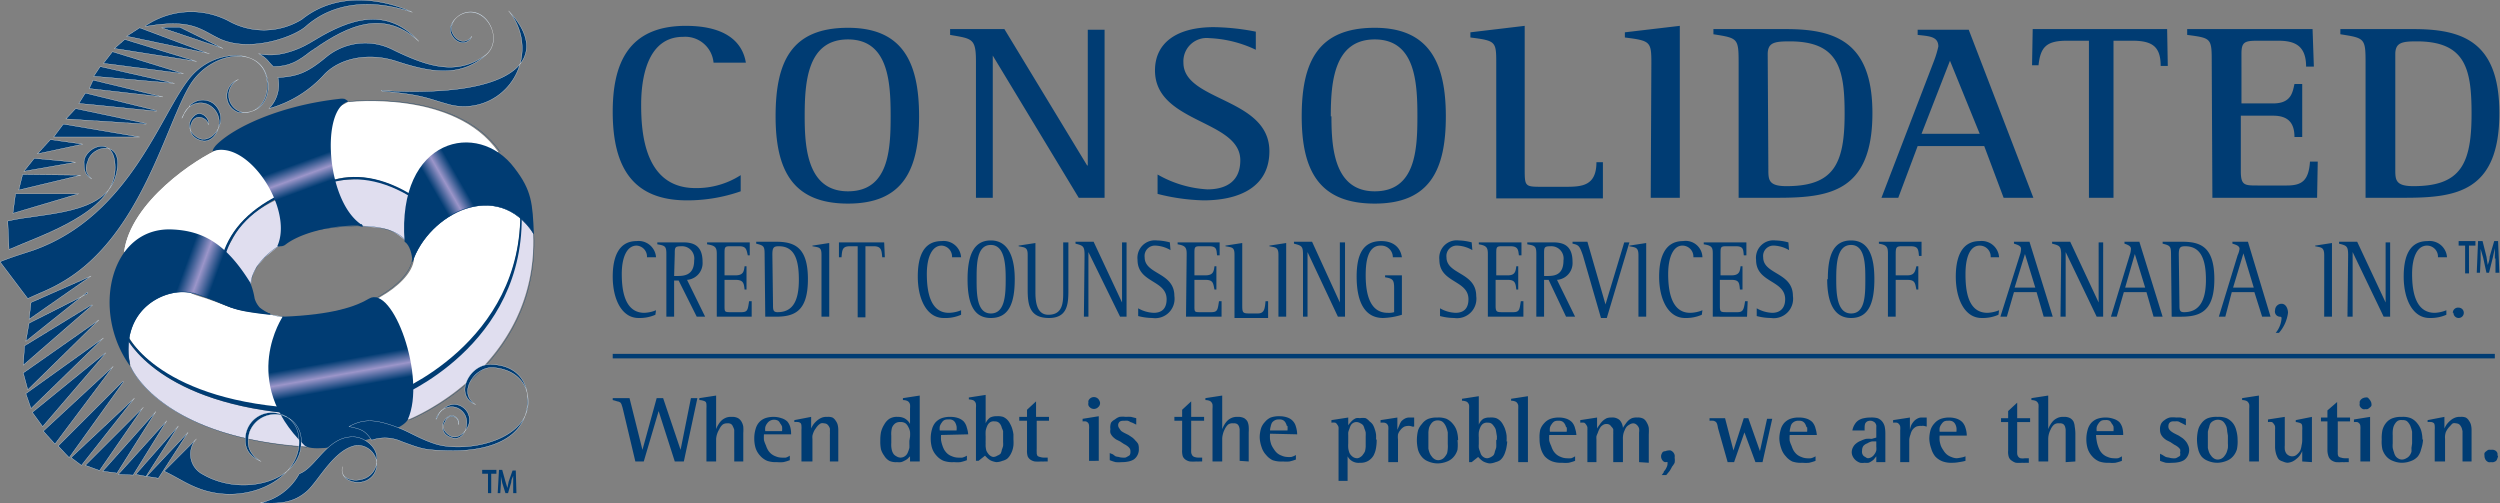
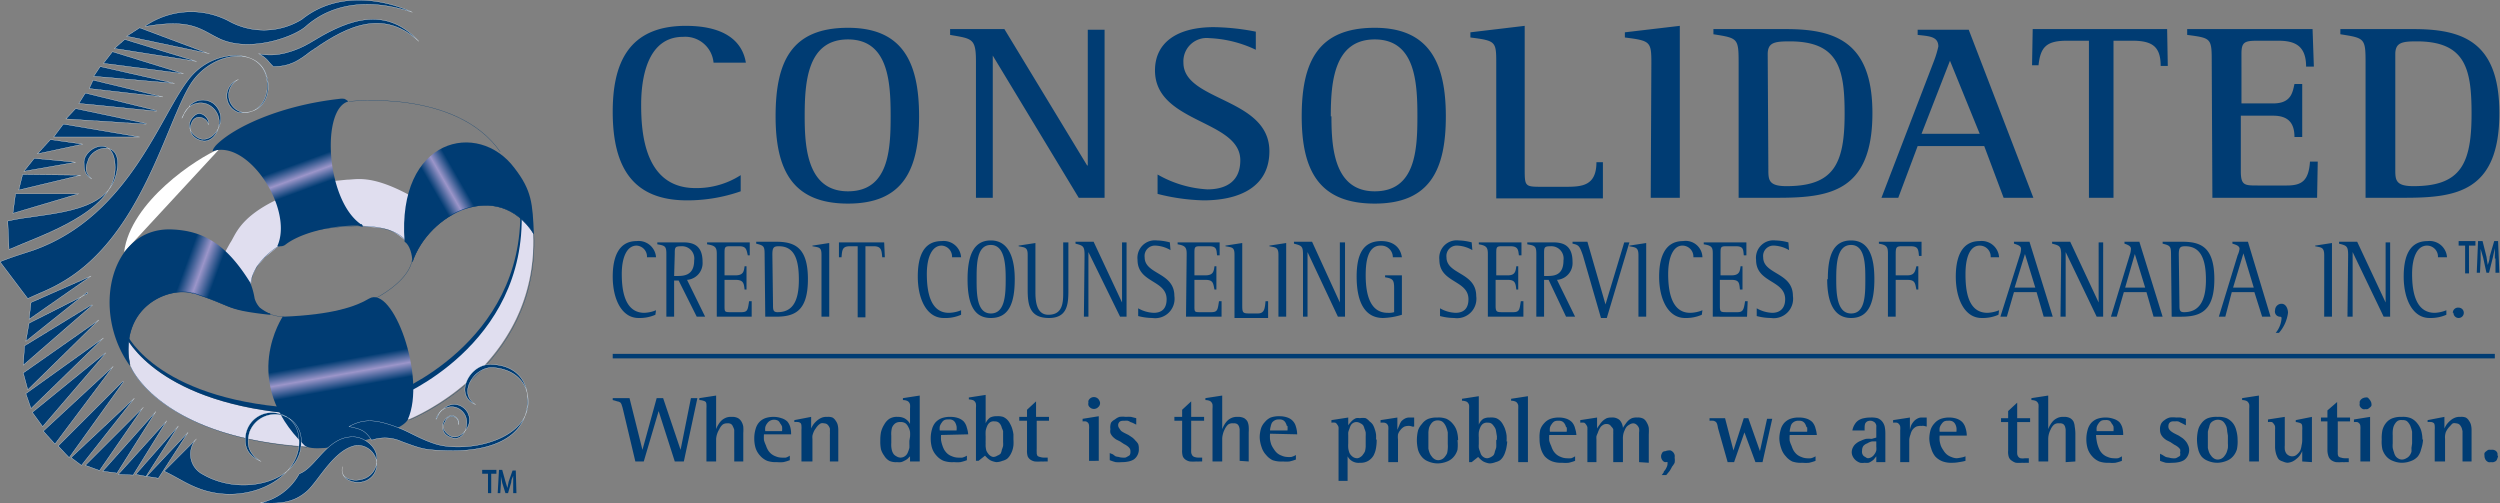
<svg xmlns="http://www.w3.org/2000/svg" xmlns:xlink="http://www.w3.org/1999/xlink" class="cccsca-logo md:min-w-full" viewBox="0 0 386.8 77.9">
  <rect x="0" y="0" width="386.8" height="77.9" fill="#808080" stroke="none" />
  <defs>
    <linearGradient id="a" x1="51.6" y1="37.5" x2="44.3" y2="17.6" gradientUnits="userSpaceOnUse">
      <stop offset=".1" stop-color="#003c73" />
      <stop offset=".2" stop-color="#003c73" />
      <stop offset=".3" stop-color="#003c73" />
      <stop offset=".4" stop-color="#003c73" />
      <stop offset=".5" stop-color="#9b95c9" />
      <stop offset=".6" stop-color="#003c73" />
      <stop offset=".8" stop-color="#003c73" />
      <stop offset=".9" stop-color="#003c73" />
      <stop offset="1" stop-color="#003c73" />
    </linearGradient>
    <linearGradient id="b" x1="63.6" y1="37.5" x2="82" y2="26.9" xlink:href="#a" />
    <linearGradient id="c" x1="56.3" y1="68.8" x2="52.5" y2="47.3" xlink:href="#a" />
    <linearGradient id="d" x1="18.9" y1="43.5" x2="42.4" y2="52.1" xlink:href="#a" />
    <style>
            .c,.h{fill:none;stroke:#003c73}.c,.h,.k,.l{stroke-miterlimit:3.86}.c{stroke-width:.04px}.e,.k,.l{fill:#003c73}.k,.l{stroke:#fff}.h{stroke-width:.08px}.k,.l{stroke-width:.04px}.l{fill-rule:evenodd}.m{fill:#003c73}
        </style>
  </defs>
-   <path d="M51 28c3.6-1.2 8-.8 13 2.5l13.1-7c-6.8-9.7-23.3-7.7-23.3-7.7l-2.6 1.4-.3 10.5v.2m-13.4-4.4l6 6.6c-5.5 2.6-8.2 6-9 9.8L19.2 39c1-7.8 11.2-14.5 14.8-16zM26.7 44L21 47.6l-1.3 4.1c.4 1 5.6 10.8 27.5 11.7L43.7 49l-1.6-.3c-7.4-.8-5.5-1.1-12-3.1zm39-9.6l8.2-3.8 6.6 1.7C81.1 53.4 61 61 61 61l-7.7-13c4.1-.5 12.4-5.2 10.5-9.6z" fill="#fff" />
  <path d="M19.2 51.6c.4 1 5.5 11 27.3 12.5l1 5c-21.8-1.4-26.9-11.3-27.3-12.4zm42 9.7s20.2-8 19.4-28.8l1.9 3.6c.8 20.9-19.3 28.8-19.3 28.8zM63 30c-5.7-3-7.9-2.2-9.3-2.2l-2 .2a10 10 0 004.2 7h.3c3.5.4 4 .1 6.5 2.2a19.9 19.9 0 01.6-7zm-20.4 1c-5.7 2.8-6.2 5.5-7 6.6l-1 1.8c3.8 2.8 3 3.7 4.2 4.7l.2-1.3.7-1.5 1.3-1.5 2.2-1.8c.9-3 1-4.8-.3-6.5z" fill="#e0deef" />
  <path class="c" d="M39.2 46.4c2.2 5 13.6 1.6 14 1.5 4-.5 12.3-5.2 10.3-9.6-1.7-3.7-7.8-3.8-14-2.8-5.3.9-12.6 5.5-10.3 11z" />
  <path d="M34 23c-3.6 1.5-13.8 8.2-14.8 16" stroke="#0067b0" stroke-width="0" stroke-miterlimit="3.9" fill="#fff" />
  <path class="c" d="M20.2 56.7c.4 1 5.5 11 27.3 12.5M63.3 65s20.2-7.9 19.3-28.8M54 15.7s16.6-2 23.4 7.8" />
-   <path class="e" d="M43.7 30.3c-5.5 2.6-8.1 6.1-9 9.8l-.4-.2c1-3.7 3.7-7.2 9-9.8zm20.4.5c-5-3.2-9.4-3.6-13-2.5V28c3.6-1.2 8-.8 13 2.4z" />
  <path d="M44.7 38.2c.2.1.2 0 .4 0a1.2 1.2 0 00.7-.2c2-1.6 6.4-3 11.2-3 .3 0 1 .4.8 0s-.2-.1-.4-.3c-5.3-3.9-6-17.8-1.8-18.9a2.5 2.5 0 00-.6-.4 2.2 2.2 0 00-.8 0c-9 1-16.2 4.3-19 7.1a3.1 3.1 0 00-.4.5 1.1 1.1 0 00-.2.5c5.5-1.9 12.6 9 10 14.7z" transform="translate(-1.7 -.1)" fill="url(#a)" stroke="#fff" stroke-width="0" stroke-miterlimit="3.9" />
  <path class="e" d="M60.8 60.9S81 53.2 80.5 32.3l.2.3c.8 21-19.3 28.9-19.3 28.9zm-41.6-9.3c.4 1 5.5 11 27.3 12.5l.5-.9c-21.9-1-27.2-10.8-27.6-11.9z" />
  <path d="M84.3 36.3c-.2-4.7-.3-6.7-3-10.2-5.6-7.5-18.2-4.7-17 11.4.8.5 1.2 2 1.2 3.2 2.5-7.5 13.2-13.1 18.8-4.4z" transform="translate(-1.7 -.1)" fill="url(#b)" stroke="#fff" stroke-width="0" stroke-miterlimit="3.9" />
  <path class="h" d="M63.8 40.5c2.5-7.5 13.2-13 18.8-4.3" />
  <path d="M45.5 49s-6.9 10 3.3 20c1.8 1.7 15-1.7 16-4 2.9-6.5-2.3-20.9-6-18.7-2 1.2-5.6 2.5-13.3 2.8z" transform="translate(-1.7 -.1)" fill="url(#c)" stroke="#fff" stroke-width="0" stroke-miterlimit="3.9" />
  <path d="M43.4 48.8c-7.3-.8-5.3-1.3-11.8-3.3-3.7-1.1-11.5 2-9.8 11.2-6.1-8.5-3-21.5 6.5-21.1 5 .2 8.5 2.4 12.1 8.2a11.1 11.1 0 01.7 2.5 3.7 3.7 0 00.8 1.4 7.8 7.8 0 001.7 1z" transform="translate(-1.7 -.1)" fill="url(#d)" stroke="#fff" stroke-width="0" stroke-miterlimit="3.9" />
  <path class="h" d="M29.9 45.4c-3.8-1.2-11.6 2-9.8 11.1m21.7-8c-7.4-.7-5.5-1.1-12-3.2" />
-   <path class="k" d="M20.8 61.6L12.6 72 11 70.8l9.8-9.2z" />
+   <path class="k" d="M20.8 61.6L12.6 72 11 70.8l9.8-9.2" />
  <path class="l" d="M68.5 63.4a2.3 2.3 0 013.1-.4 2.4 2.4 0 01.7 3.2c-.6 1-1.7 1.8-2.7 1.2s-1.7-1.9-.3-2.9c1-.7 2 .6 1.6 1.2a1 1 0 00-2-.5c-1 1.5.2 2.4 1.3 2.6s2-1 2-2.2a2.4 2.4 0 00-1.8-2.6 2.3 2.3 0 00-2.7 1.5c-.5 1-.2-.3.7-1.1zm-39.2-47A2.8 2.8 0 0133 16a3 3 0 01.8 3.8c-.6 1.3-2 2.2-3.2 1.5s-2-2.2-.4-3.5c1.1-.8 2.4.8 2 1.5.1-.8-1.6-1.8-2.4-.6-1 1.8.3 2.9 1.6 3.1s2.4-1.2 2.5-2.6a3 3 0 00-2.2-3.2 2.8 2.8 0 00-3.3 1.8c-.6 1.3-.1-.3 1-1.4z" />
  <path class="k" d="M29.1 66.9L24.5 74l-1.8-.3L29 67zm-1.5-1l-5 7.8-1.6-.3 6.6-7.5zm-7 7.6l5.2-8.4-7.5 8.3 2.3.1zm3.5-9.8l-6 9.5-2.2-.3 8.2-9.2zm-2-.6l-6.7 9.7-2.2-.8 9-9zm-3-4l-8.4 11.7L9 69 19 59zm-1.6-2.4l-9 12-1.8-2 10.8-10zm-1.2-2L6.6 66 5 63.8l11.3-9.2zm-.3-2.4L4.8 63.2 4 60.9l12-8.6zm-.7-2.8l-11 10.8-.7-2.6 11.7-8.2zm-1-2.3L3.6 56.5l.2-3 10.3-6.3zm-.8-2L4 52.8l.5-2.8 9.1-4.6zm.6-2.5l-9.6 6.7.3-2.6 9.3-4.1z" />
  <path class="l" d="M54 66c2.3-1.3 4.2-1 6.6-.2 2.7.9 4 2 6.8 2.9 4.6 1.4 13.8-.4 14.3-6.1.2-3-1.6-5.3-5.1-5.7-3-.5-6 3.9-3 5.7-3.3-1.3-1.2-6 2-6.2 3.5-.1 5.7 1.8 6 4.7.5 5.8-4.4 9-13 8.6-3-.1-3.5-.3-6.5-1.4a6.2 6.2 0 00-4.6-.2c-1-1.5-1.6-1.7-3.5-2.1zm-7.7 7.3a9 9 0 01-6 4.5c2.6.1 5 .2 7.3-1.9 1.8-1.7 4.2-6.5 7.6-7a3 3 0 013.1 2.7 2.8 2.8 0 01-2.5 3c-1.2.2-3.3-.5-2.8-2.4-.5 1.9 1.6 2.3 2.8 2a3 3 0 002.5-3c.2-2-1.9-3.5-3.4-3.6-4.2-.3-6 4.8-8.6 5.7z" />
  <path class="l" d="M25.4 72.9c2.5 1.2 3.7 2.2 6.3 3 7.4 2.2 15.4-2.4 14.5-8.4a4 4 0 00-3-3.5 4.1 4.1 0 00-5.2 3.3c-.2 1.8.2 3.1 2.4 4.1-2-1.2-2.3-2.7-1.8-4.5a4.2 4.2 0 015.7-2.4 4 4 0 012.3 3.9c.1 6-9 8.6-15.2 5a3.5 3.5 0 01-1-5.5l-5 5z" />
  <path class="k" d="M12.1 30L2 33l.4-3h9.8zm.4-2.9l-9.6 2.3.6-2.4 9 .1zm-.8-2l-8 1.4 1.6-2 6.4.6zm1.1-2.8l-7 1.5 2-2.2 5 .7zm8.8-1.1H8.3l1.5-2 11.8 2zm1-2l-12.4-.8 1.5-1.6 10.9 2.3zm1.6-2l-12-1.2 1-1.6 11 2.7zm1-2.2l-11.4-1.3.6-1.3L25.2 15zm1.8-2.1l-12.5-1.1 1-1.5L27 12.9zM16 9.8l12.4 1.6L17.4 8 16 9.8zm14.4-.3l-12.7-2 1.6-1.4 11.1 3.4zm2-1.2L19.6 5.6l2-1.3 10.7 4z" />
  <path class="l" d="M1.2 34.2l.2 4.4c5-2.2 16-5.7 16.4-12.2.3-5.8-4.6-3.8-4.8-1.4 0 1.1 0 2 1.2 2.7-1.1-1-1-1.8-.6-2.8.6-2.4 5.7-3.5 4.4 2-1.5 6.5-11.5 6-16.8 7.3z" />
  <path class="l" d="M4.3 46.2c2.1-1 3.4-1.4 5.4-2.6C21.9 36.5 25.7 19 29.5 13c3.2-5 10.5-6 11.8-1.1.7 2.5-.4 5.5-3.6 5.5a2.7 2.7 0 01-.8-5.1 2.7 2.7 0 000 5.1c3.3.5 4.8-2.4 4.4-5-.6-5-8-5-11.8-.5-4.6 5.4-9.2 21.4-24.3 26.8-2.1.7-3.2 1-5.2 1.8l4.3 5.7z" />
  <path class="k" d="M22.5 4a12.6 12.6 0 0112.8-.8A11.2 11.2 0 0046.7 3C52.9-2 60.9.5 63.8 1.9c-3-1-10.6-3-16.5 2.2-1.8 1.6-8.4 4-13.1 2-3.1-1.4-4.3-3.3-11.7-2z" />
-   <path class="k" d="M34.5 7.5L25 4.3l1-.1h1.8l6.7 3.3z" />
-   <path class="l" d="M43 12a5.2 5.2 0 01-1.4 4.8 18 18 0 008.6-5.3c2.5-2.6 7-3.4 11.2-2 5.2 1.7 10 2.6 14-1.2 2-2 .6-5.6-1.8-6.3S68.8 3.9 70 5.6c.9 1.4 2.5 1.3 3 0-.8 1.2-2.3 1-3-.5-.8-1.8 1.7-4 4-3s3.4 4.8 1 6.5c-4.4 3.2-9 1.6-14-.8a9.5 9.5 0 00-10.5 1c-3 2.5-4.5 3-7.4 3.2z" />
  <path class="k" d="M42.4 10.3c2.3 0 3.7-.8 5.6-2.3C52.4 5 58.7.7 64.8 6.4 59.2.2 52.6 3.8 48 6.6 46 7.8 42.8 9 40 8.3c1.5.8 1.4 1.2 2.3 2z" />
-   <path class="l" d="M59 14c21.6 1.3 26.3-5.4 19.7-12.3a9 9 0 01-9.1 14.5c-3.7-1-3.9-1.5-10.5-2.1z" />
  <path class="m" d="M114.6 29.6a25 25 0 01-8.3 1.4c-8.3 0-11.5-5-11.5-13.7C94.8 10 97.1 4 106.1 4c6.3 0 8.8 2.6 9.3 5.7h-5a4.4 4.4 0 00-4.7-4c-5.6 0-6.5 6.5-6.5 10.5 0 4.3.5 12.9 8.4 12.9a12.6 12.6 0 007-2zM151 9.5c0-3.6-.6-3.5-4-4.1v-.9h8.4l12.8 21.1h.1v-21h2.6v26h-4l-13.3-22v22h-2.6zm43.3-1.8a18.5 18.5 0 00-7.2-1.8 3.6 3.6 0 00-4 3.8c0 6 13.3 5.4 13.3 13.7 0 5.5-4.6 7.6-10.2 7.6a31.6 31.6 0 01-7.1-1V27a17.4 17.4 0 007.7 2.3c2.6 0 5.1-1 5.1-4.5 0-6.3-13.2-5.7-13.2-13.9 0-4.3 3.4-6.7 9.1-6.7a35.4 35.4 0 016.5.7zm37.2 2c0-3.3-.1-3.4-4-3.9V5l8.4-1V26c0 2.9 0 2.9 2.8 2.9h3.5c2.5 0 4.8-.1 4.8-3.8h1v5.6h-16.5zm24 0c0-3.3-.2-3.4-4.1-3.9V5l8.5-1v26.6h-4.5zm18-1.3c0-1.8 1-2 3.4-2 7.6 0 8.5 4.3 8.5 11.2 0 7.8-1.7 11.2-9 11.2-2.8 0-2.8-1-2.8-2.6zM269 30.6h6c8 0 14.7-.9 14.7-13.1 0-11-5.7-13-13.4-13h-11.2v.8c3.8.6 3.9.6 3.9 4.5zm32.7-21.2l4.6 11.3h-9zm-10.6 21.2h2.6l3-8H307l3 8h4.6l-10-26h-7.9v.8c1.7.2 3.2.2 3.2 1.8a16 16 0 01-.7 2.3zm32.1-24.3h-3.4c-3.2 0-4.1 1-4.4 3.8h-1l.1-5.6h20.8l.1 5.7h-1.1c0-3-1.3-3.9-4.4-3.9H327v24.3h-3.8zm19 3.5c0-3.9 0-3.9-3.8-4.4v-.9h19.4l.2 5.8h-1.2c0-3.2-1.7-4-4.3-4h-3.2c-2 0-2.5.2-2.5 2V16h4.9c2.8 0 3-1.7 3.3-3h1.2v8.2H355c0-2.1-.9-3.3-3.3-3.3h-5v8.6c0 2.2.6 2.2 2.6 2.2h4.5c2.3 0 3.4-.7 3.6-3.7h1.2l-.1 5.6h-16.2zm28.4-1.4c0-1.8 1-2 3.3-2 7.6 0 8.5 4.3 8.5 11.2 0 7.8-1.7 11.2-9 11.2-2.8 0-2.8-1-2.8-2.6zM366 30.6h6c8 0 14.7-.9 14.7-13.1 0-11-5.6-13-13.3-13h-11.3v.8c3.8.6 3.9.6 3.9 4.5zM205.9 18c0-5.3.5-11.9 6.8-11.9s6.6 6.7 6.6 11.9-.3 11.6-6.6 11.6S206 22.8 206 18zm6.8 13.5c8.5 0 11-5.2 11-13.5s-2.6-13.7-11-13.7c-8.8 0-11.3 5.3-11.3 13.7s2.7 13.5 11.3 13.5zM124.5 18c0-5.3.4-11.9 6.7-11.9s6.6 6.7 6.6 11.9-.3 11.6-6.6 11.6-6.7-6.8-6.7-11.6zm6.7 13.5c8.5 0 11-5.2 11-13.5s-2.5-13.7-11-13.7C122.4 4.3 120 9.6 120 18s2.7 13.5 11.2 13.5z" />
  <path stroke-miterlimit="10" stroke-width=".7" fill="#003c73" stroke="#003c73" d="M94.8 55.1H386" />
  <path class="m" d="M101.4 48.7a6 6 0 01-2.6.5c-2.6 0-4-2.9-4-6.4 0-3 .9-5.5 3.7-5.5a2.7 2.7 0 013 2.5h-1.4a1.7 1.7 0 00-1.6-1.8c-1.5 0-2.3 1.8-2.3 4.4 0 2.4.4 6 3.5 6a5.3 5.3 0 001.8-.4zm1.7-9.4c0-1.2-.2-1.3-1.4-1.5v-.3h4c1.6 0 3 .5 3 3a2.6 2.6 0 01-2.4 2.8l2.8 5.7h-1.3l-2.8-5.6h-.7V49h-1.2zm1.2 3.4h.4c1 0 2.7 0 2.7-2.4a1.9 1.9 0 00-2-2.2c-1 0-1 .2-1 1.2zm6.6-3.4c0-1-.2-1.3-1.5-1.5v-.3h6.6v2h-.3c-.2-.8-.2-1.4-1.3-1.4h-1.5c-.8 0-.8.2-.8 1.2v3.3h1.7c1.2 0 1.3-.6 1.4-1.4h.3v3.6h-.3c-.1-1-.2-1.5-1.4-1.5h-1.7v4c0 1 0 1 1.1 1h1.5c1 0 1-.4 1.2-1.7h.4V49h-5.4zm7.4.1c0-1.3-.1-1.4-1.3-1.7v-.3h3c2.9 0 5 .8 5 5.8S122.9 49 120 49h-1.6zm1.3 7.7c0 .8 0 1.2.7 1.2 2.2 0 3.3-1.5 3.3-5 0-3-.6-5.2-3.1-5.2-.8 0-1 .2-1 1.3zm7.5-7.7c0-1.2-.4-1.1-1.4-1.3V38l2.6-.4V49h-1.2zm5.6-1.3h-1.2c-1.2 0-1.2.6-1.3 1.7h-.4v-2.3h7l.1 2.3h-.4c-.1-1-.1-1.7-1.3-1.7h-1.3v11h-1.2zm16 10.6a6 6 0 01-2.7.5c-2.6 0-4-2.9-4-6.4 0-3 .8-5.5 3.7-5.5a2.7 2.7 0 013 2.5h-1.4a1.7 1.7 0 00-1.6-1.8c-1.5 0-2.3 1.8-2.3 4.4 0 2.4.4 6 3.4 6a5.2 5.2 0 001.9-.4zm1-5.5c0-3.6.9-6 3.6-6s3.7 2.6 3.7 6c0 3.7-.9 6-3.7 6s-3.6-2.5-3.6-6zm5.9 0c0-2.1-.1-5.3-2.3-5.3s-2.2 3-2.2 5.3c0 2.2 0 5.3 2.2 5.3s2.3-2.9 2.3-5.3zm9.7 1.5c0 2.1 0 4.5-3 4.5s-3.3-2-3.3-4.4v-5.4c0-1.2-.5-1.1-1.4-1.3V38l2.6-.4v7.4c0 1.2 0 3.7 2 3.7 2.3 0 2.3-2 2.3-3.6v-7.6h.8zm2.5-5.2c0-1.4-.2-1.5-1.4-1.8v-.3h2.8l4.4 9.4v-9.3h.7V49h-1L168.4 39V49h-.7zm13.3-.8a5 5 0 00-2.3-.7 1.6 1.6 0 00-1.7 1.8c0 2.7 4.6 2.3 4.6 6a3 3 0 01-3.4 3.4 9 9 0 01-2.2-.3v-1.2a5.2 5.2 0 002.4.7c1.3 0 2-.7 2-2.1 0-3-4.5-2.5-4.5-6.1a2.7 2.7 0 013-3 8.6 8.6 0 012 .3zm2.5.6c0-1-.2-1.3-1.4-1.5v-.3h6.5v2h-.4c-.1-.8 0-1.4-1.2-1.4h-1.5c-.8 0-.8.2-.8 1.2v3.3h1.7c1.2 0 1.3-.6 1.4-1.4h.3v3.6h-.3c-.2-1-.2-1.5-1.4-1.5h-1.7v4c0 1 0 1 1 1h1.6c1 0 1-.4 1.2-1.7h.4V49h-5.5zm7.4.1c0-1.2-.4-1.1-1.4-1.3V38l2.6-.4v9.4c0 1.4 0 1.5 1.2 1.5h1.2c1 0 1.1-.7 1.2-1.9h.4v2.6H191zm6.8 0c0-1.2-.5-1.1-1.4-1.3V38l2.6-.4V49h-1.2zm3.8 0c0-1.3-.2-1.4-1.4-1.7v-.3h2.8l4.3 9.4v-9.3h.8V49H207L202.3 39V49h-.7zm15.3 9.3a10.8 10.8 0 01-2.9.5c-2.8 0-4.1-2.4-4.1-6.4 0-3.3.9-5.5 3.8-5.5 2 0 3 1.1 3.2 2.5h-1.4a1.8 1.8 0 00-1.9-1.8c-2.1 0-2.3 2.8-2.3 4.6 0 3 .7 5.8 3.4 5.8a3 3 0 001-.1v-3.7c0-1.3-.2-1.5-1.4-1.7v-.3h2.6zm10.9-10a5 5 0 00-2.3-.7 1.6 1.6 0 00-1.7 1.8c0 2.7 4.6 2.3 4.6 6a3 3 0 01-3.4 3.4 8.8 8.8 0 01-2.2-.3v-1.2a5.2 5.2 0 002.4.7c1.3 0 2-.7 2-2.1 0-3-4.5-2.5-4.5-6.1a2.7 2.7 0 013-3 8.6 8.6 0 012 .3zm2.4.6c0-1-.2-1.3-1.4-1.5v-.3h6.6v2h-.4c-.1-.8-.1-1.4-1.3-1.4h-1.4c-.8 0-.8.2-.8 1.2v3.3h1.8c1.1 0 1.2-.6 1.3-1.4h.3v3.6h-.3c-.1-1-.2-1.5-1.3-1.5h-1.9v4c0 1 .2 1 1.2 1h1.5c1 0 1-.4 1.2-1.7h.4V49h-5.5zm7.5 0c0-1.2-.2-1.3-1.4-1.5v-.3h4c1.6 0 3 .5 3 3a2.6 2.6 0 01-2.4 2.8l2.8 5.7h-1.4l-2.7-5.7h-.7V49h-1.2zm1.2 3.4h.4c1 0 2.6 0 2.6-2.4a1.9 1.9 0 00-2-2.2c-1 0-1 .2-1 1.2zm6-3.2c-.5-1.4-.6-1.6-1.6-1.8v-.3h2.3l2.8 9.7 2.9-9.6h.8l-3.5 11.7h-.9zm8.6 0c0-1.3-.5-1.2-1.4-1.4V38l2.6-.4V49h-1.2zm9.8 9.2a6 6 0 01-2.6.5c-2.6 0-4-2.9-4-6.4 0-3 .9-5.5 3.7-5.5a2.6 2.6 0 013 2.5H262a1.7 1.7 0 00-1.7-1.8c-1.4 0-2.2 1.8-2.2 4.4 0 2.4.4 6 3.4 6a5.2 5.2 0 001.9-.4zm1.7-9.4c0-1-.1-1.3-1.4-1.5v-.3h6.6v2h-.4c-.1-.8 0-1.4-1.2-1.4H267c-.8 0-.8.2-.8 1.2v3.3h1.7c1.2 0 1.3-.6 1.4-1.4h.3v3.6h-.4c-.1-1-.1-1.5-1.3-1.5h-1.8v4c0 1 .1 1 1.2 1h1.5c.9 0 1-.4 1.2-1.7h.4l-.1 2.4H265zm11.8-.6a5 5 0 00-2.3-.7 1.6 1.6 0 00-1.7 1.8c0 2.7 4.6 2.3 4.6 6a3 3 0 01-3.4 3.4 8.9 8.9 0 01-2.2-.3v-1.2a5.2 5.2 0 002.4.7c1.2 0 2-.7 2-2.1 0-3-4.5-2.5-4.5-6.1a2.7 2.7 0 013-3 8.5 8.5 0 012 .3zm6 4.5c0-3.6.8-6 3.6-6s3.6 2.6 3.6 6c0 3.7-.9 6-3.6 6s-3.7-2.5-3.7-6zm5.8 0c0-2.1 0-5.3-2.2-5.3s-2.3 3-2.3 5.3c0 2.2.1 5.3 2.3 5.3s2.2-2.9 2.2-5.3zm3.5-4c0-1-.2-1.3-1.4-1.5v-.3h6.6v2.2h-.4c-.1-1-.1-1.5-1.3-1.5h-1.4c-.8 0-.9.2-.9 1.2v3.3h1.8c1.1 0 1.2-.6 1.4-1.4h.3v3.6h-.3c-.2-1-.2-1.5-1.4-1.5h-1.8V49h-1.2zm17.1 9.5a6 6 0 01-2.6.5c-2.6 0-4-2.9-4-6.4 0-3 .9-5.5 3.7-5.5a2.7 2.7 0 013 2.5H308a1.7 1.7 0 00-1.7-1.8c-1.5 0-2.2 1.8-2.2 4.4 0 2.4.3 6 3.4 6a5.3 5.3 0 001.8-.4zm3.3-9.2a3.3 3.3 0 00.2-1c0-.4-.4-.6-1.1-.8v-.3h2.4l3.6 11.6h-1.4l-1.1-3.8h-3.5l-1.1 3.8h-1zm-.8 5h3.2l-1.6-5.2zm7.2-5c0-1.4-.2-1.5-1.4-1.8v-.3h2.8l4.4 9.4v-9.3h.7V49h-1L319.6 39V49h-.8zm10.6 0a3.3 3.3 0 00.2-1c0-.4-.4-.6-1-.8v-.3h2.3l3.6 11.6h-1.4l-1.1-3.8h-3.5l-1.1 3.8h-.9zm-.7 5h3.1l-1.6-5.2zm7.1-5c0-1.4-.1-1.5-1.3-1.8v-.3h3c2.9 0 5 .8 5 5.8s-2.2 5.8-5.2 5.8H336zm1.3 7.6c0 .8 0 1.2.7 1.2 2.2 0 3.4-1.5 3.4-5 0-3-.7-5.2-3.2-5.2-.8 0-1 .2-1 1.3zm9-7.6a3.3 3.3 0 00.3-1c0-.4-.4-.6-1.1-.8v-.3h2.4l3.5 11.6H350l-1.2-3.8h-3.5l-1 3.8h-1zm-.7 5h3.2l-1.6-5.3zm6.6 7a4 4 0 00.9-2.2c0-.2 0-.3-.3-.3a.8.8 0 01-.7-1 1 1 0 011-1c.7 0 1 .8 1 1.4a5.8 5.8 0 01-1.4 3.1zm7.5-12c0-1.3-.5-1.2-1.4-1.4V38l2.6-.4V49h-1.2zm3.7 0c0-1.4-.2-1.5-1.4-1.8v-.3h2.8l4.4 9.4v-9.3h.7V49h-1L364 39V49h-.8zm15.2 9.2a6 6 0 01-2.6.5c-2.6 0-4-2.9-4-6.4 0-3 .8-5.5 3.7-5.5a2.7 2.7 0 013 2.5h-1.4a1.7 1.7 0 00-1.7-1.8c-1.5 0-2.3 1.8-2.3 4.4 0 2.4.4 6 3.5 6a5.3 5.3 0 001.8-.4zm1-.3a.8.8 0 01.9-.8.8.8 0 01.8.8.8.8 0 01-.8.8.8.8 0 01-.8-.8zm.9-10.4h1v4.3h.6V38h1v-.7h-2.6v.7zm6.1-.7h-.6l-.7 2.4c0 .5-.2 1-.3 1.3l-.2-1.3-.6-2.4h-.7l-.2 4.9h.5l.1-2v-1.7l.4 1.4.5 2.3h.4l.6-2.4.3-1.4V40h.1v2.2h.6zm-311.9 36h.9v3h.5v-3h.8v-.6h-2.2v.5zm5.2-.5h-.5l-.6 1.7-.2 1-.3-1-.5-1.8h-.5l-.2 3.6h.4l.1-1.5v-1.1l.2 1 .5 1.6h.4l.5-1.7c0-.4.2-.7.3-1v2.7h.5zm26-1.4h-1.4l-2.5-7.8-2.3 7.8h-1.3l-1.9-8a5.3 5.3 0 00-.2-.7.9.9 0 00-.2-.4 1 1 0 00-.5-.2 6.8 6.8 0 00-.7-.2v-.3h2.6l2 8 2.2-8h1l2.7 8 1.6-8h1zm7.8 0V66.5a2.2 2.2 0 00-.2-.5.8.8 0 00-.3-.4 1 1 0 00-.6-.1 1.1 1.1 0 00-.7.2 2 2 0 00-.5.7 3.3 3.3 0 00-.5 1.5v3.5h-1.5v-8.2a4.5 4.5 0 000-.6.8.8 0 00-.1-.4.8.8 0 00-.4-.2 1.9 1.9 0 00-.6-.1v-.3l2.6-.4v5.2a3.6 3.6 0 01.4-.8 2.8 2.8 0 01.5-.6 2.4 2.4 0 01.7-.4 2.1 2.1 0 01.8-.1 1.9 1.9 0 011 .2 1.5 1.5 0 01.5.5 2.3 2.3 0 01.3.8 6.9 6.9 0 010 1v4.4zm4.6-4.2a6 6 0 000 .9 4.7 4.7 0 00.3.8 3.7 3.7 0 00.3.7 2.6 2.6 0 00.5.6 2.3 2.3 0 00.7.4 2.4 2.4 0 00.9.2 4.2 4.2 0 00.7 0 2.6 2.6 0 00.6-.3v.7a6.8 6.8 0 01-1 .3 5.2 5.2 0 01-1 0 4 4 0 01-1.5-.2 3 3 0 01-1.1-.8 3.2 3.2 0 01-.7-1.2 5.1 5.1 0 01-.2-1.5 5 5 0 01.2-1.4 2.7 2.7 0 01.5-1 2.4 2.4 0 011-.7 3.9 3.9 0 011.3-.2 3.6 3.6 0 011.2.2 2.3 2.3 0 01.9.5 2.3 2.3 0 01.5 1 4 4 0 01.1 1zM121 66a1.6 1.6 0 00-.3-.5 1 1 0 00-.3-.4 1.3 1.3 0 00-1.7.4 1.7 1.7 0 00-.3.6 2.2 2.2 0 000 .6h2.6a3.3 3.3 0 000-.7zm7.4 5.4v-4.2a3.7 3.7 0 000-.5 2.4 2.4 0 000-.4 1.3 1.3 0 00-.2-.4.8.8 0 00-.3-.3.9.9 0 00-.4-.1 1 1 0 00-.5 0 2 2 0 00-.5.4 3.1 3.1 0 00-.3.4 2.5 2.5 0 00-.3.5 4 4 0 00-.2.6 2.3 2.3 0 000 .5v3.5H124v-4.9a3.5 3.5 0 000-.6.8.8 0 00-.1-.4.7.7 0 00-.4-.2 3 3 0 00-.6 0V65l2.6-.5v1.8a3.5 3.5 0 01.4-.7 4 4 0 01.6-.6 2.8 2.8 0 01.7-.4 2.1 2.1 0 01.8-.1 1.9 1.9 0 01.8.1 1.4 1.4 0 01.5.5 1.9 1.9 0 01.3.6 3.5 3.5 0 01.1.8v4.9zm12.4 0v-.8l-.4.4a2.2 2.2 0 01-.5.3 1.9 1.9 0 01-.5.2 2.2 2.2 0 01-.6 0 2.4 2.4 0 01-1.2-.2 2.2 2.2 0 01-.8-.8 3.2 3.2 0 01-.5-1 5.8 5.8 0 01-.1-1.3 6.4 6.4 0 01.1-1.3 3.8 3.8 0 01.5-1.2 2.5 2.5 0 01.8-.9 2.2 2.2 0 011.3-.3 2.3 2.3 0 011 .2 2.1 2.1 0 01.9.9v-2.4a3.2 3.2 0 000-.6.8.8 0 00-.2-.4.7.7 0 00-.3-.2 1.7 1.7 0 00-.6-.1v-.3l2.6-.4v10.2zm0-3.8a5.3 5.3 0 000-.8 2.5 2.5 0 00-.3-.8 1.5 1.5 0 00-.4-.5 1.3 1.3 0 00-.8-.2 1.2 1.2 0 00-.6.1 1.2 1.2 0 00-.4.3 1.5 1.5 0 00-.3.5 5 5 0 00-.1.6 4.1 4.1 0 000 .6v1.1a4.5 4.5 0 000 .6 4.2 4.2 0 00.1.6 1.7 1.7 0 00.3.6 1.4 1.4 0 00.4.3 1.2 1.2 0 00.6.2 1.3 1.3 0 00.5-.1 1.3 1.3 0 00.5-.4 1.7 1.7 0 00.2-.4 5.2 5.2 0 00.2-.6 5.6 5.6 0 000-.6v-.5zm4.8-.3a6 6 0 000 .8 4.7 4.7 0 00.2.8 3.7 3.7 0 00.3.7 2.6 2.6 0 00.5.6 2.2 2.2 0 00.7.4 2.4 2.4 0 00.9.2 4.2 4.2 0 00.7 0 2.8 2.8 0 00.7-.3v.7a7.1 7.1 0 01-1 .3 5.2 5.2 0 01-1 0 4.1 4.1 0 01-1.6-.2 3 3 0 01-1.1-.8 3.2 3.2 0 01-.7-1.2 5.1 5.1 0 01-.2-1.5 5 5 0 01.2-1.4 2.7 2.7 0 01.5-1 2.5 2.5 0 011-.7 3.8 3.8 0 011.4-.2 3.6 3.6 0 011.2.2 2.3 2.3 0 01.8.5 2.3 2.3 0 01.5 1 4.3 4.3 0 01.2 1zM148 66a1.9 1.9 0 00-.2-.6 1 1 0 00-.4-.4 1.2 1.2 0 00-.7-.1 1.2 1.2 0 00-.6.1 1.1 1.1 0 00-.4.4 1.7 1.7 0 00-.3.6 2.2 2.2 0 000 .6h2.6a3.3 3.3 0 000-.7zm8.8 2a6 6 0 010 .9 3.6 3.6 0 01-.5 1.5 2.4 2.4 0 01-.5.6 2.2 2.2 0 01-.7.3 2.7 2.7 0 01-.9.2 2 2 0 01-.5-.1 2.2 2.2 0 01-.5-.2 3.1 3.1 0 01-.4-.3 5 5 0 01-.4-.4l-1 .8h-.4v-8.2a3.3 3.3 0 000-.6.8.8 0 00-.2-.4.7.7 0 00-.3-.2 2.1 2.1 0 00-.6-.1v-.3l2.6-.4v4.4a2 2 0 01.7-.9 2.1 2.1 0 011-.2 2.7 2.7 0 011 .1 2 2 0 01.7.5 2.6 2.6 0 01.4.6 3.7 3.7 0 01.3.7 5.7 5.7 0 01.2.9v.9zm-1.6-.1v-.6-.6a3.8 3.8 0 00-.2-.5 1.6 1.6 0 00-.2-.5 1.1 1.1 0 00-.4-.4 1 1 0 00-.5-.1 1 1 0 00-.8.2 1.4 1.4 0 00-.4.6 2.6 2.6 0 00-.2.7 7 7 0 000 .8v.6a4.3 4.3 0 000 .5 5.5 5.5 0 000 .5 5 5 0 00.1.6 2 2 0 00.3.5 1.2 1.2 0 00.3.3 1 1 0 00.5.2 1.2 1.2 0 00.6-.2 1.4 1.4 0 00.5-.3 1.7 1.7 0 00.2-.6 4.2 4.2 0 00.2-.6 4.2 4.2 0 000-.6V68zm5.2-2.8v4.3a6 6 0 000 .6 1 1 0 00.1.5.7.7 0 00.4.2 2 2 0 00.7.1h.5v.6h-.5a2.7 2.7 0 01-.5 0 6.6 6.6 0 01-1 0 1.8 1.8 0 01-.7-.3 1.3 1.3 0 01-.4-.5 2.9 2.9 0 01-.1-1v-4.5h-1.2v-.6h1.2v-1.1l1.4-1.3v2.4h2v.6zm8.1 6.2v-4.9a3.2 3.2 0 000-.5.8.8 0 00-.1-.4.7.7 0 00-.4-.3 2.6 2.6 0 00-.5 0v-.4l2.5-.4v6.9zm1.7-9a.8.8 0 01-.3.7.8.8 0 01-.3.2.9.9 0 01-.7 0 1 1 0 01-.3-.2.7.7 0 01-.2-.3.8.8 0 010-.4.8.8 0 010-.3 1.1 1.1 0 01.2-.3 1 1 0 01.3-.2 1 1 0 01.7 0 1.2 1.2 0 01.3.2 1.1 1.1 0 01.2.3.8.8 0 01.1.3zm6 7.1a1.9 1.9 0 01-.2 1 1.8 1.8 0 01-.6.7 2.6 2.6 0 01-.8.3 4.3 4.3 0 01-1 .1 5.9 5.9 0 01-1 0 8 8 0 01-.9-.3v-1.1l.5.2a4 4 0 00.4.3 2.8 2.8 0 00.5.1 1.9 1.9 0 00.6.1 2.3 2.3 0 00.4 0 1.3 1.3 0 00.4-.2.8.8 0 00.3-.2 1 1 0 00.1-.5.9.9 0 00-.1-.5 1.6 1.6 0 00-.4-.4 2.7 2.7 0 00-.5-.3l-.6-.4-.6-.3a3 3 0 01-.5-.4 1.9 1.9 0 01-.4-.6 1.6 1.6 0 010-.6 2 2 0 01.1-1 1.6 1.6 0 01.6-.5 2.1 2.1 0 01.7-.4 3.8 3.8 0 011 0 4.4 4.4 0 01.8 0l.8.2v1l-.4-.2a2.8 2.8 0 00-.5-.2 1.6 1.6 0 00-.4-.2 1.8 1.8 0 00-.5 0 1.5 1.5 0 00-.3 0 1 1 0 00-.4.1.7.7 0 00-.3.6.8.8 0 00.2.5 1.6 1.6 0 00.3.4 4.1 4.1 0 00.5.3l.6.3.6.4a3.1 3.1 0 01.5.5 2 2 0 01.4.5 1.9 1.9 0 01.1.7zm8.1-4.3v4.3a6.2 6.2 0 000 .6 1.1 1.1 0 00.2.5.7.7 0 00.3.2 2 2 0 00.7.1h.5v.6h-.4a2.7 2.7 0 01-.5 0 6.6 6.6 0 01-1 0 1.7 1.7 0 01-.7-.3 1.2 1.2 0 01-.4-.5 2.9 2.9 0 01-.1-1v-4.5h-1.2v-.6h1.2v-1.1l1.4-1.3v2.4h2v.6zm7.5 6.2V66.5a1.5 1.5 0 00-.1-.5.8.8 0 00-.3-.4 1 1 0 00-.6-.1 1.1 1.1 0 00-.8.2 2.3 2.3 0 00-.5.7 3.2 3.2 0 00-.3.8 2.8 2.8 0 00-.1.7v3.5h-1.5v-8.2a3.2 3.2 0 000-.6.8.8 0 00-.2-.4.7.7 0 00-.3-.2 1.8 1.8 0 00-.6-.1v-.3l2.6-.4v5.2a5 5 0 01.4-.8 3.1 3.1 0 01.5-.6 2.4 2.4 0 01.7-.4 2.2 2.2 0 01.8-.1 2 2 0 011 .2 1.6 1.6 0 01.5.5 2.3 2.3 0 01.2.8 6.9 6.9 0 010 .9v4.5zm4.7-4.2a6 6 0 000 .9 4.6 4.6 0 00.2.8 3.8 3.8 0 00.4.7 2.6 2.6 0 00.5.6 2.2 2.2 0 00.7.4 2.4 2.4 0 00.8.2 4.3 4.3 0 00.7 0 2.8 2.8 0 00.7-.3v.7a7.1 7.1 0 01-1 .3 5.2 5.2 0 01-1 0 4.1 4.1 0 01-1.6-.2 3 3 0 01-1-.8 3.1 3.1 0 01-.7-1.2 5.1 5.1 0 01-.3-1.5 5 5 0 01.2-1.4 2.6 2.6 0 01.6-1 2.5 2.5 0 01.9-.7 3.8 3.8 0 011.4-.2 3.6 3.6 0 011.2.2 2 2 0 011.3 1.4 4.3 4.3 0 01.2 1.2zm2.6-1.2a1.9 1.9 0 00-.2-.5 1 1 0 00-.4-.4 1.1 1.1 0 00-.6-.1 1.2 1.2 0 00-.6.1 1.3 1.3 0 00-.5.4 2 2 0 00-.2.6 2.2 2.2 0 00-.1.6h2.7a3.3 3.3 0 000-.7zM213 68a7.1 7.1 0 01-.1 1.3 3.7 3.7 0 01-.4 1.2 2.4 2.4 0 01-.8.8 2.3 2.3 0 01-1.3.3 1.9 1.9 0 01-1.9-1v3.8h-1.4v-7.8a4.5 4.5 0 000-.5.9.9 0 00-.2-.4.7.7 0 00-.3-.3 1.8 1.8 0 00-.6 0v-.4l2.6-.4v1.2a3.6 3.6 0 01.4-.5 3.2 3.2 0 01.3-.3 2.4 2.4 0 01.5-.3 1.6 1.6 0 01.6 0 2.5 2.5 0 01.9 0 2.1 2.1 0 01.6.5 2 2 0 01.5.5 3.3 3.3 0 01.3.7 4 4 0 01.2.8 5.8 5.8 0 010 .8zm-1.7 0v-.5a5.9 5.9 0 000-.6 3.4 3.4 0 00-.2-.6 1.6 1.6 0 00-.2-.5 1.1 1.1 0 00-.4-.3 1.2 1.2 0 00-.6-.2 1 1 0 00-.9.5 1.9 1.9 0 00-.2.5 3.4 3.4 0 00-.2.6 5.6 5.6 0 000 .5v1.2a5.2 5.2 0 000 .7 3 3 0 00.2.8 1.6 1.6 0 00.4.5 1.2 1.2 0 00.8.3 1 1 0 00.5-.2 1.2 1.2 0 00.4-.4 1.9 1.9 0 00.3-.5 4.3 4.3 0 00.1-.7v-.6-.5zm7.2-2a1.3 1.3 0 00-.4-.1 2 2 0 00-.8.1 1.8 1.8 0 00-.6.5 2 2 0 00-.4.7 3.4 3.4 0 000 .8v3.5h-1.5v-4.9a3.4 3.4 0 000-.6.9.9 0 00-.2-.4.8.8 0 00-.4-.2 2.9 2.9 0 00-.6 0v-.4l2.6-.4v1.9l.3-.7a3.1 3.1 0 01.3-.6 2.2 2.2 0 01.5-.4 1.4 1.4 0 01.7-.2h.8v1.4zm7 2.1a6 6 0 010 1.5 2.9 2.9 0 01-.6 1.1 2.5 2.5 0 01-1 .7 4 4 0 01-1.5.3 3.7 3.7 0 01-1.4-.3 2.4 2.4 0 01-1-.7 3 3 0 01-.6-1.1 6.3 6.3 0 010-3 2.7 2.7 0 01.6-1 2.3 2.3 0 011-.8 3.8 3.8 0 011.4-.2 3.4 3.4 0 011.4.2 2.8 2.8 0 011 .8 3 3 0 01.6 1.1 5.2 5.2 0 01.2 1.4zm-1.5 0v-.6-.6a4.5 4.5 0 00-.2-.7 2.3 2.3 0 00-.3-.6 1.4 1.4 0 00-.4-.4 1.4 1.4 0 00-1.3 0 1.3 1.3 0 00-.4.4 2 2 0 00-.3.6 4.5 4.5 0 00-.1.7v2.5a4 4 0 00.2.7 2 2 0 00.3.5 1.4 1.4 0 00.4.4 1.1 1.1 0 00.6.2 1.3 1.3 0 001.1-.6 2 2 0 00.3-.5 4.7 4.7 0 00.1-.7 5 5 0 000-.7V68zm9.2.2a6 6 0 01-.1.8 4 4 0 01-.2.8 3 3 0 01-.3.7 2.2 2.2 0 01-.5.6 2.1 2.1 0 01-.7.3 2.6 2.6 0 01-.9.2 2 2 0 01-.5-.1 2.8 2.8 0 01-.5-.2 3 3 0 01-.4-.3 5 5 0 01-.4-.4l-1 .8h-.4v-8.2a4.7 4.7 0 000-.6.9.9 0 00-.2-.4.7.7 0 00-.3-.2 2 2 0 00-.6-.1v-.3l2.6-.4v4.4a2 2 0 01.7-.9 2 2 0 011-.2 2.6 2.6 0 011 .1 2 2 0 01.7.5 2.4 2.4 0 01.4.6 3.2 3.2 0 01.3.7 4.6 4.6 0 01.2.9 8.8 8.8 0 010 .9zm-1.6-.2v-.6l-.1-.6a3.8 3.8 0 00-.1-.5 2.1 2.1 0 00-.3-.5 1.3 1.3 0 00-.4-.4 1 1 0 00-.5-.1 1.1 1.1 0 00-.8.2 1.5 1.5 0 00-.4.6 2.6 2.6 0 00-.2.7 5.3 5.3 0 000 .8v1a3.7 3.7 0 000 .6 3.5 3.5 0 00.2.6 2 2 0 00.2.5 1.2 1.2 0 00.3.3 1 1 0 00.6.2 1.3 1.3 0 00.6-.2 1.4 1.4 0 00.4-.3 1.7 1.7 0 00.2-.6 3.2 3.2 0 00.2-.6 6.2 6.2 0 000-.6V68zm3.3 3.4v-8.2a4.5 4.5 0 000-.6 1 1 0 00-.2-.4.7.7 0 00-.3-.2 1.8 1.8 0 00-.6-.1v-.3l2.6-.4v10.2zm4.8-4.2a6 6 0 000 .9 4.6 4.6 0 00.3.8 3.8 3.8 0 00.3.7 2.4 2.4 0 00.5.6 2.2 2.2 0 00.7.4 2.3 2.3 0 00.9.2 4.4 4.4 0 00.7 0 2.9 2.9 0 00.6-.3v.7a6.9 6.9 0 01-1 .3 5.2 5.2 0 01-1 0 4 4 0 01-1.5-.2 3 3 0 01-1.2-.8 3.4 3.4 0 01-.6-1.2 5.1 5.1 0 01-.2-1.5 5.3 5.3 0 01.1-1.4 2.7 2.7 0 01.6-1 2.4 2.4 0 011-.7 3.8 3.8 0 011.3-.2 3.5 3.5 0 011.2.2 2.3 2.3 0 01.8.5 2.2 2.2 0 01.5 1 4 4 0 01.2 1zm2.6-1.2a1.6 1.6 0 00-.2-.5 1 1 0 00-.4-.4 1.2 1.2 0 00-.6-.1 1.2 1.2 0 00-.6.1 1.3 1.3 0 00-.4.4 1.5 1.5 0 00-.3.6 2.2 2.2 0 000 .6h2.6a2.6 2.6 0 000-.7zm11.3 5.4v-4.6a2.1 2.1 0 000-.6 1.2 1.2 0 00-.4-.6.8.8 0 00-.5-.2 1.1 1.1 0 00-.6.2 1.6 1.6 0 00-.4.3 1.7 1.7 0 00-.3.5 3.8 3.8 0 00-.2.5 3.9 3.9 0 00-.1.6 4.8 4.8 0 000 .5v3.4h-1.5v-4.2a3.7 3.7 0 000-.5 2.4 2.4 0 000-.4 1.3 1.3 0 00-.3-.4.9.9 0 00-.3-.3.9.9 0 00-.4-.1 1 1 0 00-.5.1 1.9 1.9 0 00-.4.3 2.4 2.4 0 00-.3.5 3 3 0 00-.2.5 3.8 3.8 0 00-.2.5 3 3 0 000 .5v3.5h-1.4v-4.9a4.5 4.5 0 000-.5 1 1 0 00-.2-.4.8.8 0 00-.3-.3 2.7 2.7 0 00-.6 0v-.4l2.6-.4v1.7a4.2 4.2 0 01.4-.6 2.9 2.9 0 01.5-.6 2.6 2.6 0 01.6-.4 2 2 0 01.7-.1 1.7 1.7 0 011.3.4 2.1 2.1 0 01.5 1.2 4.8 4.8 0 01.4-.6 2.9 2.9 0 01.4-.5 2 2 0 01.6-.4 2 2 0 01.8-.1 1.8 1.8 0 011 .2 1.5 1.5 0 01.5.6 2.3 2.3 0 01.3.8 7.5 7.5 0 010 1v4.4zm5.5-.7a2.5 2.5 0 010 .8 3.4 3.4 0 01-.4.6 5 5 0 01-.4.7l-.5.6h-.7l.3-.4c0-.2.2-.3.3-.5a2.8 2.8 0 00.2-.4 1.1 1.1 0 00.1-.5.3.3 0 000-.1.2.2 0 000-.1.3.3 0 00-.2 0h-.2a.7.7 0 01-.4-.3 1 1 0 01-.2-.6.9.9 0 01.1-.4.9.9 0 01.2-.3 1 1 0 01.4-.1 1 1 0 01.4-.1 1 1 0 01.4 0 1.2 1.2 0 01.4.3 1.1 1.1 0 01.2.4 1.2 1.2 0 010 .4zm13.6.7h-1.1l-1.7-4.6-1.6 4.6h-1l-1.5-5.3a4.4 4.4 0 00-.1-.5 1 1 0 00-.2-.4 1 1 0 00-.4-.2 3.1 3.1 0 00-.6 0v-.4h2.4l1.3 5 1.6-5h.7l1.8 5.1 1.1-5h.8zm4.2-4.2a6 6 0 000 .9 4.7 4.7 0 00.3.8 3.7 3.7 0 00.3.7 2.6 2.6 0 00.5.6 2.2 2.2 0 00.7.4 2.4 2.4 0 00.8.2 4.3 4.3 0 00.7 0 2.8 2.8 0 00.7-.3v.7a7.1 7.1 0 01-1 .3 5.2 5.2 0 01-1 0 4.1 4.1 0 01-1.6-.2 3 3 0 01-1-.8 3.1 3.1 0 01-.7-1.2 5.1 5.1 0 01-.3-1.5 5 5 0 01.2-1.4 2.6 2.6 0 01.5-1 2.5 2.5 0 011-.7 3.8 3.8 0 011.4-.2 3.6 3.6 0 011.2.2 2.3 2.3 0 01.8.5 2.3 2.3 0 01.5 1 4.3 4.3 0 01.2 1zm2.6-1.2a1.9 1.9 0 00-.2-.5 1 1 0 00-.4-.4 1.2 1.2 0 00-.6-.1 1.2 1.2 0 00-.6.1 1.3 1.3 0 00-.5.4 2 2 0 00-.2.6 2.2 2.2 0 00-.1.6h2.7a3.3 3.3 0 000-.7zm10.8 5.4v-.9l-.4.5a2.1 2.1 0 01-.4.3 1.5 1.5 0 01-.4.2 2.2 2.2 0 01-.6 0 2 2 0 01-.7 0 2.2 2.2 0 01-.7-.4 1.8 1.8 0 01-.4-.5 1.5 1.5 0 01-.2-.7 1.6 1.6 0 01.2-.8 1.7 1.7 0 01.5-.6 2.3 2.3 0 01.7-.4 4.6 4.6 0 01.8-.3 6.2 6.2 0 01.9 0l.7-.2v-1.5a2.6 2.6 0 000-.4 1.1 1.1 0 00-.2-.4 1 1 0 00-.3-.2.8.8 0 00-.4-.1 1 1 0 00-.5.1.9.9 0 00-.3.3 1.4 1.4 0 00-.1.5 4.8 4.8 0 000 .6h-1.9a2.6 2.6 0 01.4-1 1.8 1.8 0 01.6-.6 2.3 2.3 0 01.8-.3 4.5 4.5 0 011-.1 3.7 3.7 0 011.1.1 1.7 1.7 0 01.7.5 2 2 0 01.4.8 5.2 5.2 0 01.1 1v4.5zm0-3.2a6.8 6.8 0 00-.7 0 2.4 2.4 0 00-.7.3 1.4 1.4 0 00-.6.4 1.2 1.2 0 00-.2.7 1.4 1.4 0 000 .4 1.1 1.1 0 00.2.4.8.8 0 00.3.2.8.8 0 00.4.2 1.2 1.2 0 00.6-.2 1.4 1.4 0 00.4-.4 1.7 1.7 0 00.3-.6 2.7 2.7 0 000-.6zm7.4-2.4a1.2 1.2 0 00-.4 0 2 2 0 00-.8.1 1.7 1.7 0 00-.6.5 2 2 0 00-.3.7 3.4 3.4 0 00-.2.8v3.5H294v-4.9a3.5 3.5 0 000-.6.8.8 0 00-.2-.4.7.7 0 00-.3-.2 2.7 2.7 0 00-.6 0v-.4l2.6-.4v1.9a5 5 0 01.2-.7 3.1 3.1 0 01.4-.6 1.8 1.8 0 01.5-.4 1.3 1.3 0 01.7-.2h.8v1.4zm2.4 1.5a6 6 0 000 .8 4.6 4.6 0 00.2.8 3.8 3.8 0 00.4.7 2.4 2.4 0 00.5.6 2.3 2.3 0 00.7.4 2.4 2.4 0 00.8.2 4.4 4.4 0 00.7-.1 2.9 2.9 0 00.7-.2v.7a6.9 6.9 0 01-1 .2 5.2 5.2 0 01-1 .1 4 4 0 01-1.5-.2 3 3 0 01-1.2-.8 3.4 3.4 0 01-.6-1.2 5.1 5.1 0 01-.3-1.5 5.3 5.3 0 01.2-1.4 2.7 2.7 0 01.6-1 2.4 2.4 0 011-.7 3.8 3.8 0 011.3-.2 3.6 3.6 0 011.2.2 2.3 2.3 0 01.8.5 2.2 2.2 0 01.5.9 4 4 0 01.2 1.2zm2.6-1.2a1.6 1.6 0 00-.2-.6 1 1 0 00-.4-.4 1.2 1.2 0 00-.7-.1 1.2 1.2 0 00-.6.1 1.3 1.3 0 00-.4.4 1.7 1.7 0 00-.3.6 2.6 2.6 0 000 .6h2.6a3.3 3.3 0 000-.7zm9.4-.9v4.3a6 6 0 000 .6.9.9 0 00.2.5.7.7 0 00.3.2 2 2 0 00.7 0h.6v.7h-.5a2.6 2.6 0 01-.5 0 6.7 6.7 0 01-1 0 1.8 1.8 0 01-.6-.3 1.1 1.1 0 01-.5-.6 2.6 2.6 0 01-.1-1v-4.4h-1.1v-.6h1.1v-1.1l1.4-1.3v2.4h2v.6zm7.5 6.2V66.5a2.2 2.2 0 00-.1-.5.8.8 0 00-.3-.4 1 1 0 00-.6-.1 1.1 1.1 0 00-.8.2 2 2 0 00-.5.7 3.3 3.3 0 00-.4 1.5v3.5h-1.5v-8.2a4.5 4.5 0 000-.6.8.8 0 00-.2-.4.7.7 0 00-.3-.2 1.9 1.9 0 00-.6-.1v-.3l2.6-.4v5.2a3.6 3.6 0 01.4-.8 3 3 0 01.5-.6 2.6 2.6 0 01.7-.4 2.2 2.2 0 01.8-.1 1.9 1.9 0 011 .2 1.5 1.5 0 01.5.5 2.3 2.3 0 01.2.8 6.9 6.9 0 01.1 1v4.4zm4.7-4.2a6 6 0 00.1.9 4.6 4.6 0 00.2.8 4.4 4.4 0 00.3.7 2.4 2.4 0 00.5.6 2.3 2.3 0 00.7.4 2.4 2.4 0 00.9.2 4.4 4.4 0 00.7 0 2.9 2.9 0 00.6-.3v.7a7.3 7.3 0 01-1 .3 5.2 5.2 0 01-1 0 4 4 0 01-1.5-.2 3 3 0 01-1.1-.8 3.2 3.2 0 01-.7-1.2 5.1 5.1 0 01-.2-1.5 5.3 5.3 0 01.2-1.4 2.7 2.7 0 01.5-1 2.4 2.4 0 011-.7 3.8 3.8 0 011.3-.2 3.6 3.6 0 011.2.2 2.3 2.3 0 01.9.5 2.3 2.3 0 01.5 1 4 4 0 01.1 1zM327 66a1.6 1.6 0 00-.3-.5 1 1 0 00-.3-.4 1.2 1.2 0 00-.7-.1 1.2 1.2 0 00-.6.1 1.3 1.3 0 00-.4.4 1.7 1.7 0 00-.3.6 2.2 2.2 0 000 .6h2.6a3.3 3.3 0 000-.7zm11.7 3.5a1.9 1.9 0 01-.2 1 1.8 1.8 0 01-.6.7 2.6 2.6 0 01-.8.3 4.3 4.3 0 01-1 .1 5.8 5.8 0 01-1 0 7.5 7.5 0 01-.9-.3v-1.1l.4.2a4 4 0 00.5.3 2.8 2.8 0 00.5.1 1.9 1.9 0 00.5.1 2.3 2.3 0 00.5 0 1.3 1.3 0 00.4-.2.8.8 0 00.3-.2 1 1 0 000-.5.9.9 0 000-.5 1.9 1.9 0 00-.4-.4 2.7 2.7 0 00-.5-.3l-.6-.4-.6-.3a3 3 0 01-.5-.4 1.9 1.9 0 01-.4-.6 1.6 1.6 0 01-.1-.6 1.8 1.8 0 01.2-1 1.6 1.6 0 01.5-.5 2.1 2.1 0 01.8-.4 3.8 3.8 0 011 0 4.5 4.5 0 01.7 0l.8.2v1l-.4-.2a3.4 3.4 0 00-.4-.2 1.8 1.8 0 00-.4-.2 1.8 1.8 0 00-.5 0 1.5 1.5 0 00-.4 0 .9.9 0 00-.3.1.7.7 0 00-.3.6.8.8 0 00.1.5 1.6 1.6 0 00.4.4 4.1 4.1 0 00.5.3l.6.3.6.4a3.2 3.2 0 01.5.5 1.9 1.9 0 01.3.5 1.7 1.7 0 01.2.7zm7.5-1.5a6 6 0 01-.1 1.5 2.9 2.9 0 01-.6 1.1 2.5 2.5 0 01-1 .7 4 4 0 01-1.4.3 3.7 3.7 0 01-1.5-.3 2.4 2.4 0 01-1-.7 3 3 0 01-.5-1.1 6.3 6.3 0 010-3 2.7 2.7 0 01.5-1 2.3 2.3 0 011-.8 3.8 3.8 0 011.5-.2 3.4 3.4 0 011.4.2 2.8 2.8 0 011 .8 3 3 0 01.5 1.1 5.2 5.2 0 01.2 1.4zm-1.5 0v-.6l-.1-.6a4.5 4.5 0 00-.1-.7 2.3 2.3 0 00-.3-.6 1.4 1.4 0 00-.4-.4 1.4 1.4 0 00-1.3 0 1.3 1.3 0 00-.5.4 2 2 0 00-.2.6 4.5 4.5 0 00-.2.7v2.5a4 4 0 00.2.7 2 2 0 00.3.5 1.4 1.4 0 00.4.4 1.1 1.1 0 00.7.2 1.3 1.3 0 001-.6 2 2 0 00.3-.5 4.7 4.7 0 00.2-.7 5 5 0 000-.7V68zm3.3 3.4v-8.2a3.2 3.2 0 000-.6 1 1 0 00-.2-.4.7.7 0 00-.3-.2 1.7 1.7 0 00-.6-.1v-.3l2.6-.4v10.2zm8.2 0v-1.6a4 4 0 01-.4.7 2.7 2.7 0 01-.5.5 2.5 2.5 0 01-.6.4 2.2 2.2 0 01-.8.2 2.3 2.3 0 01-.7-.2 1.7 1.7 0 01-.6-.3 1.6 1.6 0 01-.3-.5 3 3 0 01-.2-.6 4.9 4.9 0 01-.1-.7v-2.8a3.2 3.2 0 000-.5.8.8 0 00-.2-.4.7.7 0 00-.3-.3 2.7 2.7 0 00-.6 0v-.4l2.6-.4v4.4a4.3 4.3 0 000 .6 1.5 1.5 0 00.2.6 1 1 0 00.3.3 1.1 1.1 0 00.7.2 1 1 0 00.7-.3 2 2 0 00.5-.6 3.2 3.2 0 00.2-.8 3.6 3.6 0 00.1-.7v-1.6a3.2 3.2 0 000-.6.8.8 0 00-.1-.4.7.7 0 00-.4-.2 2.1 2.1 0 00-.5-.1V65l2.5-.5v7zm5.5-6.2v4.3a6 6 0 000 .6 1 1 0 00.1.5.7.7 0 00.4.2 2 2 0 00.7.1h.5v.6h-.5a2.7 2.7 0 01-.5 0 6.6 6.6 0 01-1 0 1.8 1.8 0 01-.7-.3 1.3 1.3 0 01-.4-.5 2.9 2.9 0 01-.2-1v-4.5h-1v-.6h1v-1.1l1.5-1.3v2.4h2v.6zm3.5 6.2v-4.9a3.2 3.2 0 000-.5.8.8 0 00-.1-.4.7.7 0 00-.4-.3 2.6 2.6 0 00-.5 0v-.4l2.5-.4v6.9zm1.7-9a.9.9 0 010 .4 1 1 0 01-.3.3 1 1 0 01-.3.2.9.9 0 01-.3 0 .8.8 0 01-.4 0 1 1 0 01-.3-.2.8.8 0 01-.2-.3.8.8 0 010-.4.8.8 0 010-.3 1.1 1.1 0 01.2-.3 1.1 1.1 0 01.3-.2 1.1 1.1 0 01.4-.1 1 1 0 01.3 0 1.2 1.2 0 01.3.3 1.1 1.1 0 01.2.3.8.8 0 01.1.3zm8 5.6a6 6 0 01-.3 1.5 2.9 2.9 0 01-.5 1.1 2.5 2.5 0 01-1 .7 4 4 0 01-1.5.3 3.8 3.8 0 01-1.4-.3 2.5 2.5 0 01-1-.7 3 3 0 01-.6-1.1 5.5 5.5 0 01-.1-1.5 6 6 0 01.1-1.4 2.9 2.9 0 01.6-1.2 2.3 2.3 0 011-.7 3.7 3.7 0 011.4-.2 3.3 3.3 0 011.4.2 2.6 2.6 0 011 .8 3.3 3.3 0 01.6 1.1 5.2 5.2 0 01.2 1.4zm-1.7 0v-.6-.6a4.5 4.5 0 00-.2-.7 1.8 1.8 0 00-.3-.6 1.3 1.3 0 00-.4-.4 1.2 1.2 0 00-.6-.1 1.2 1.2 0 00-.7.1 1.3 1.3 0 00-.4.4 2 2 0 00-.3.6 3.5 3.5 0 00-.1.7 5 5 0 000 .6v1.2a3.9 3.9 0 000 .7 5.2 5.2 0 00.2.7 2 2 0 00.2.5 1.2 1.2 0 00.4.4 1.1 1.1 0 00.7.2 1.3 1.3 0 00.6-.2 1.3 1.3 0 00.5-.4 2 2 0 00.3-.6 4.7 4.7 0 000-.6l.1-.7zm7.8 3.4v-4.7l-.1-.4a1.4 1.4 0 00-.2-.4.8.8 0 00-.3-.3 1 1 0 00-.4-.1 1 1 0 00-.5 0 2.1 2.1 0 00-.4.4 3 3 0 00-.7 1 3 3 0 00-.1.5 2.3 2.3 0 000 .5v3.5h-1.6v-4.9a3.5 3.5 0 000-.6.9.9 0 00-.1-.4.8.8 0 00-.4-.2 2.8 2.8 0 00-.6 0V65l2.6-.5v1.8a4 4 0 01.4-.7 4 4 0 01.6-.6 2.5 2.5 0 01.7-.4 2 2 0 01.8-.1 1.8 1.8 0 01.8.1 1.3 1.3 0 01.5.5 1.9 1.9 0 01.3.6 3.5 3.5 0 01.1.8v4.9zm5.5-.9a1 1 0 01-.1.4 1 1 0 01-.2.4 1.3 1.3 0 01-.4.2 1.1 1.1 0 01-.4 0 1 1 0 01-.4 0 1.3 1.3 0 01-.3-.2.9.9 0 01-.2-.3 1.1 1.1 0 01-.1-.5 1.1 1.1 0 010-.4.9.9 0 01.3-.3 1 1 0 01.3-.2 1.1 1.1 0 01.4 0 1.1 1.1 0 01.4 0 1 1 0 01.4.2 1 1 0 01.2.3 1.1 1.1 0 010 .4z" />
</svg>